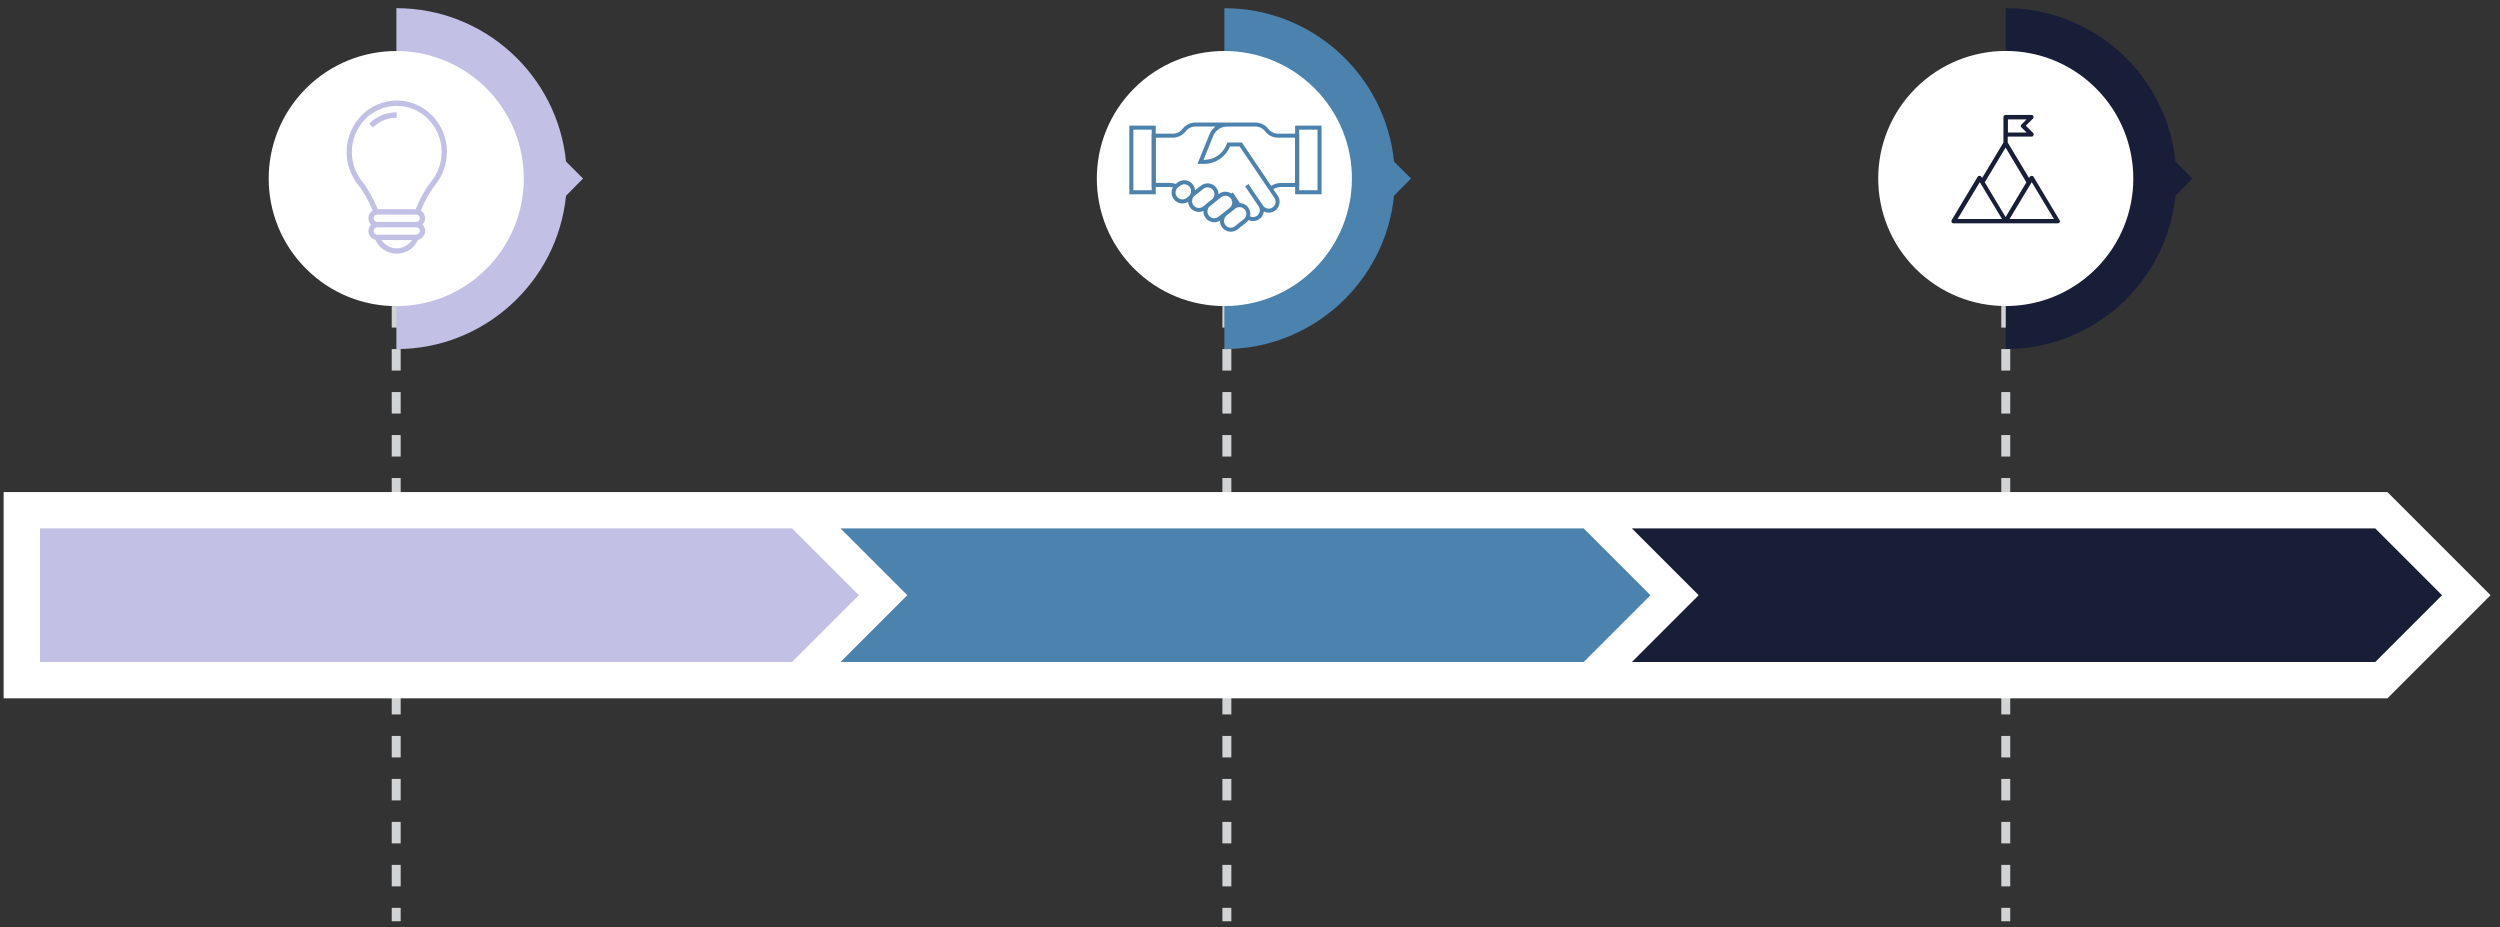
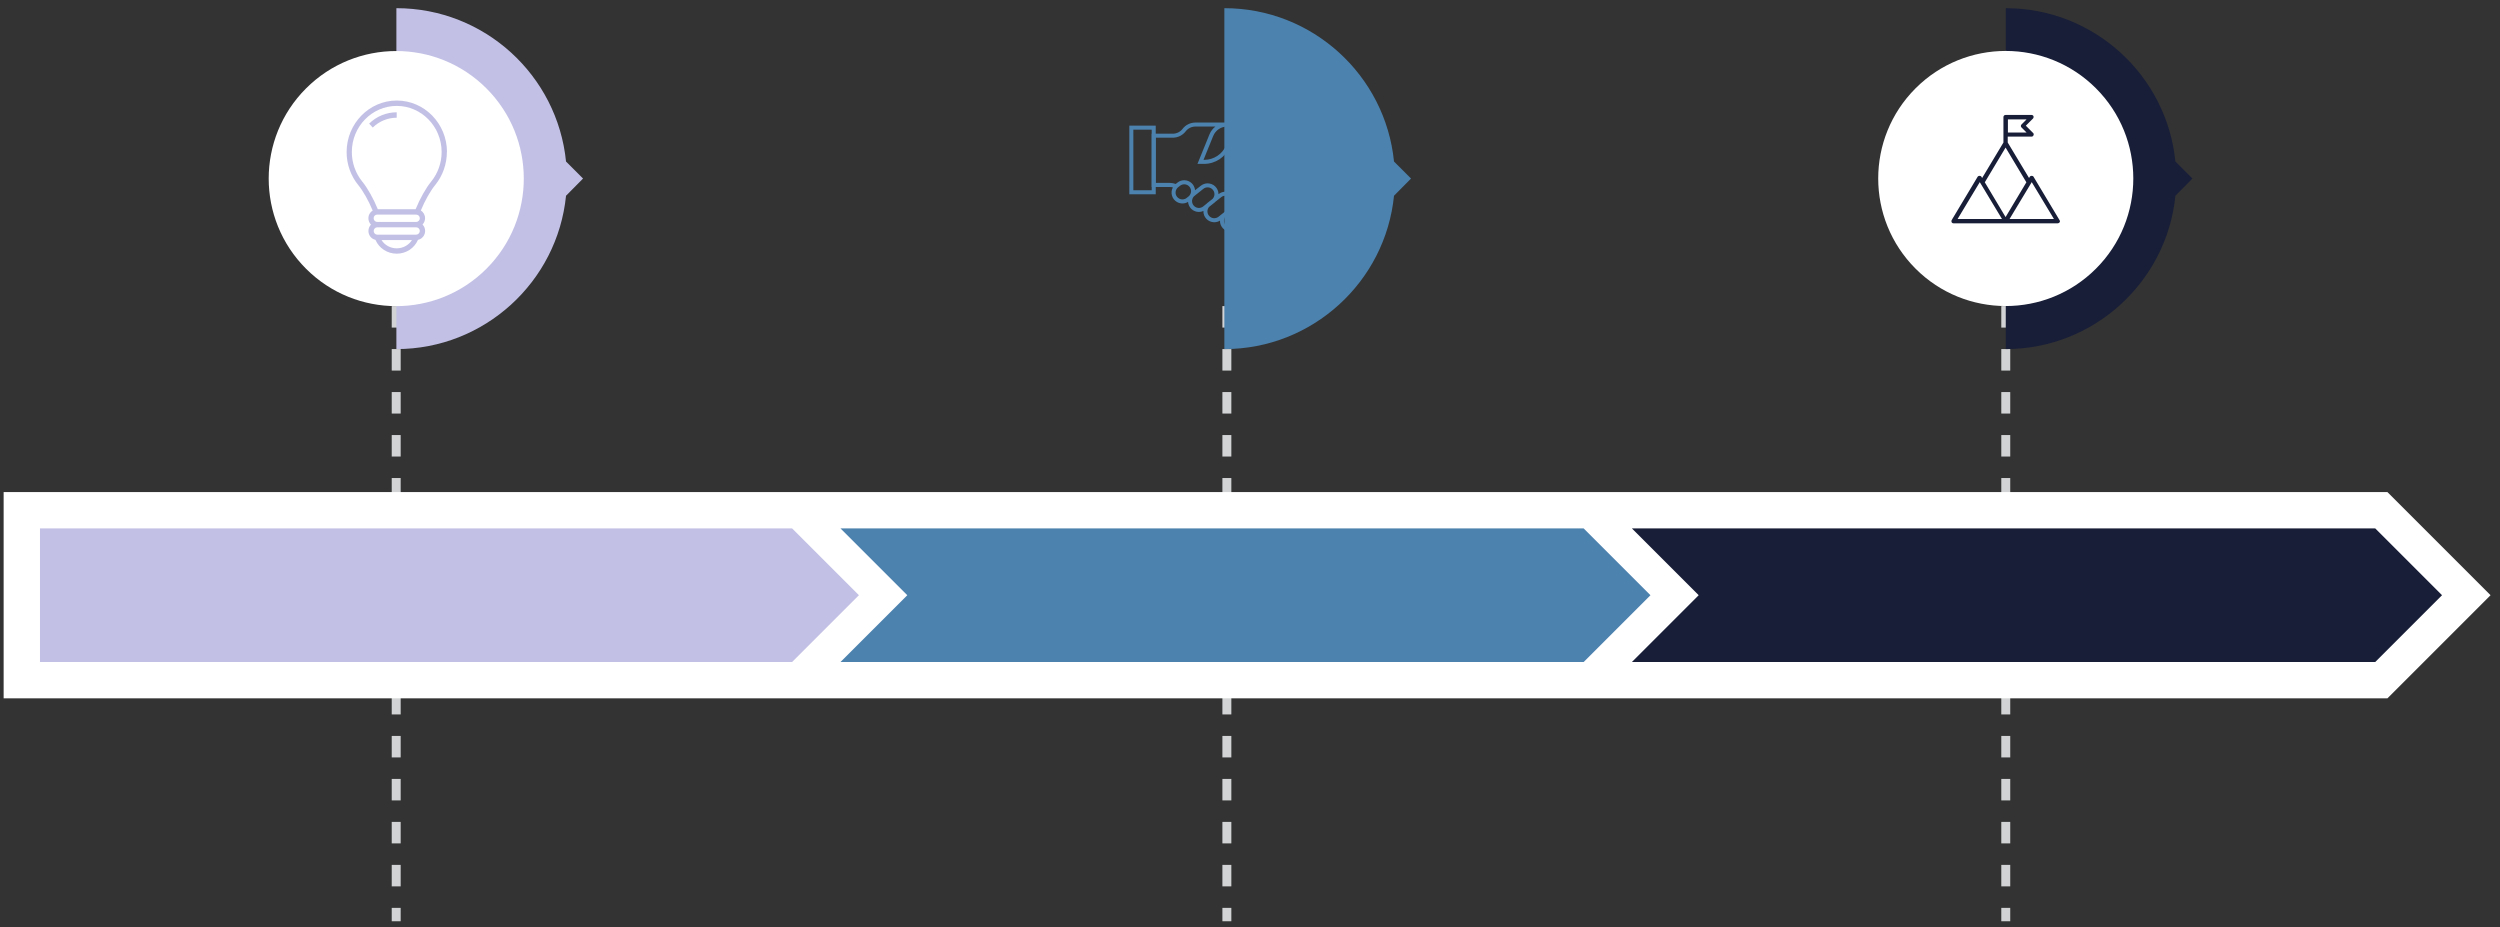
<svg xmlns="http://www.w3.org/2000/svg" xmlns:ns1="http://www.serif.com/" width="100%" height="100%" viewBox="0 0 620 230" version="1.1" xml:space="preserve" style="fill-rule:evenodd;clip-rule:evenodd;stroke-miterlimit:10;">
  <rect x="0" y="0" width="620" height="230" fill="#333333" stroke="none" />
  <g id="Group-32.svg" ns1:id="Group 32.svg" transform="matrix(1,0,0,1,298.407,114.229)">
    <g transform="matrix(1,0,0,1,-245.5,-115)">
      <clipPath id="_clip1">
        <rect x="0" y="0" width="491" height="230" />
      </clipPath>
      <g clip-path="url(#_clip1)">
        <path d="M45.351,76.682L45.351,229.243" style="fill:none;fill-rule:nonzero;stroke:rgb(209,211,212);stroke-width:2.22px;stroke-dasharray:5.33,5.33;" />
        <path d="M251.357,76.682L251.357,229.243" style="fill:none;fill-rule:nonzero;stroke:rgb(209,211,212);stroke-width:2.22px;stroke-dasharray:5.33,5.33;" />
        <path d="M444.523,76.682L444.523,229.243" style="fill:none;fill-rule:nonzero;stroke:rgb(209,211,212);stroke-width:2.22px;stroke-dasharray:5.33,5.33;" />
        <path d="M91.688,45.05L87.468,40.83C85.335,19.505 67.298,2.8 45.396,2.8L45.396,87.344C67.253,87.344 85.335,70.64 87.468,49.315L91.688,45.05Z" style="fill:rgb(194,192,229);fill-rule:nonzero;" />
        <path d="M67.728,67.426C80.081,55.073 80.081,35.045 67.728,22.692C55.376,10.339 35.348,10.339 22.995,22.692C10.642,35.045 10.642,55.073 22.995,67.426C35.348,79.779 55.376,79.779 67.728,67.426Z" style="fill:white;fill-rule:nonzero;" />
        <path d="M297.028,45.05L292.807,40.83C290.675,19.505 272.638,2.8 250.735,2.8L250.735,87.344C272.593,87.344 290.675,70.64 292.807,49.315L297.028,45.05Z" style="fill:rgb(76,130,174);fill-rule:nonzero;" />
-         <path d="M273.104,67.412C285.457,55.059 285.457,35.031 273.104,22.678C260.751,10.325 240.724,10.325 228.371,22.678C216.018,35.031 216.018,55.059 228.371,67.412C240.724,79.765 260.751,79.765 273.104,67.412Z" style="fill:white;fill-rule:nonzero;" />
        <path d="M490.816,45.05L486.595,40.83C484.463,19.505 466.426,2.8 444.523,2.8L444.523,87.344C466.381,87.344 484.463,70.64 486.595,49.315L490.816,45.05Z" style="fill:rgb(24,30,55);fill-rule:nonzero;" />
        <path d="M466.889,67.404C479.241,55.051 479.241,35.023 466.888,22.67C454.536,10.317 434.508,10.317 422.155,22.67C409.802,35.023 409.802,55.051 422.155,67.404C434.508,79.757 454.536,79.757 466.889,67.404Z" style="fill:white;fill-rule:nonzero;" />
        <path d="M457.851,55.357L451.409,44.606C451.231,44.295 450.698,44.295 450.476,44.606L450.298,44.917L445.011,36.12L445.011,34.654L450.92,34.654C451.142,34.654 451.32,34.521 451.409,34.299C451.498,34.121 451.453,33.854 451.275,33.721L449.498,31.944L451.275,30.167C451.409,30.034 451.453,29.767 451.409,29.589C451.32,29.412 451.142,29.278 450.92,29.278L444.478,29.278C444.167,29.278 443.945,29.501 443.945,29.811L443.945,36.12L438.658,44.917L438.481,44.606C438.303,44.295 437.77,44.295 437.548,44.606L431.106,55.357C431.017,55.534 431.017,55.712 431.106,55.89C431.195,56.068 431.372,56.156 431.594,56.156L457.406,56.156C457.584,56.156 457.762,56.068 457.895,55.89C457.984,55.712 457.984,55.534 457.851,55.357ZM445.056,30.389L449.676,30.389L448.432,31.633C448.21,31.855 448.21,32.166 448.432,32.388L449.676,33.632L445.056,33.632L445.056,30.389ZM432.572,55.09L438.081,45.938L443.59,55.09L432.572,55.09ZM439.325,45.983L444.478,37.364L449.632,45.983L444.478,54.602L439.325,45.983ZM445.456,55.09L450.964,45.938L456.473,55.09L445.456,55.09Z" style="fill:rgb(24,30,55);fill-rule:nonzero;" />
        <path d="M268.285,33.924L264.035,33.924C263.095,33.922 262.212,33.484 261.642,32.742C260.88,31.749 259.702,31.167 258.452,31.164L243.552,31.164C242.3,31.167 241.122,31.749 240.362,32.742C239.79,33.484 238.907,33.921 237.97,33.926L232.72,33.926L232.72,47.141L237.112,47.141C237.4,47.139 237.687,47.174 237.97,47.241C237.802,47.546 237.697,47.879 237.657,48.226C237.482,49.701 238.54,51.039 240.015,51.214C240.612,51.284 241.217,51.151 241.732,50.836C241.83,52.246 243.005,53.336 244.42,53.336C244.805,53.334 245.187,53.249 245.54,53.086C245.48,54.576 246.642,55.829 248.132,55.889L248.245,55.889C248.737,55.886 249.222,55.749 249.645,55.494C249.615,56.981 250.797,58.214 252.287,58.241L252.337,58.241C252.942,58.239 253.53,58.034 254.007,57.659L256.182,55.936C256.392,55.769 256.577,55.571 256.732,55.351C256.93,55.441 257.137,55.506 257.352,55.549C257.52,55.581 257.692,55.596 257.867,55.599C259.227,55.591 260.372,54.574 260.537,53.224C260.757,53.339 260.995,53.424 261.24,53.474C261.407,53.504 261.58,53.521 261.755,53.521C263.242,53.516 264.445,52.309 264.442,50.819C264.44,50.401 264.342,49.991 264.157,49.619L264.157,49.599L264.047,49.434C264.042,49.424 264.035,49.416 264.03,49.409C264.012,49.376 263.992,49.346 263.972,49.316L262.882,47.694C263.04,47.596 263.207,47.514 263.382,47.444C263.432,47.422 263.482,47.402 263.532,47.384C263.607,47.354 263.682,47.329 263.757,47.306C263.8,47.289 263.847,47.274 263.895,47.266C263.97,47.246 264.045,47.226 264.122,47.211C264.2,47.196 264.277,47.181 264.357,47.171C264.437,47.161 264.53,47.149 264.62,47.144C264.71,47.139 264.795,47.144 264.882,47.144L269.28,47.144L269.28,33.912L268.285,33.924ZM239,49.587C238.717,49.232 238.59,48.782 238.645,48.337C238.672,48.067 238.765,47.809 238.917,47.587C239.015,47.439 239.14,47.309 239.282,47.204L239.685,46.887L239.735,46.847C240.467,46.264 241.532,46.387 242.115,47.122C242.695,47.854 242.572,48.919 241.837,49.502L241.617,49.674L241.382,49.859C240.757,50.354 239.87,50.347 239.257,49.839C239.16,49.762 239.072,49.677 238.997,49.584L239,49.587ZM245.467,51.982C244.732,52.557 243.672,52.434 243.092,51.704C242.86,51.412 242.73,51.052 242.725,50.679L242.725,50.457C242.755,50.177 242.857,49.909 243.02,49.679C243.115,49.544 243.227,49.424 243.357,49.324L245.532,47.602C246.265,47.019 247.332,47.144 247.912,47.879C248.19,48.229 248.317,48.679 248.265,49.124C248.242,49.317 248.187,49.502 248.1,49.677C248.035,49.814 247.952,49.942 247.85,50.054L247.065,50.677L246.55,51.084C246.45,51.159 246.357,51.242 246.272,51.334L245.467,51.982ZM249.282,54.527C248.545,55.104 247.48,54.979 246.9,54.244C246.392,53.602 246.417,52.689 246.957,52.074L248.262,51.042C248.365,50.959 248.462,50.869 248.555,50.774L248.675,50.679L249.94,49.679C250.555,49.189 251.427,49.189 252.045,49.679C252.145,49.759 252.237,49.852 252.32,49.954C252.872,50.652 252.79,51.659 252.132,52.259L250.782,53.327L250.645,53.437C250.615,53.462 250.582,53.487 250.555,53.514L249.997,53.952L249.282,54.527ZM252.327,57.247C251.387,57.244 250.63,56.484 250.63,55.547C250.63,55.482 250.632,55.417 250.64,55.352C250.652,55.234 250.677,55.117 250.717,55.007C250.807,54.729 250.97,54.479 251.19,54.287L251.352,54.159L252.67,53.117L252.795,53.012L253.445,52.497C253.637,52.342 253.862,52.234 254.102,52.179C254.587,52.064 255.1,52.169 255.502,52.469C255.615,52.552 255.717,52.649 255.807,52.761L255.82,52.761C255.965,52.944 256.069,53.156 256.129,53.384C256.147,53.451 256.159,53.521 256.169,53.594C256.187,53.729 256.187,53.869 256.169,54.006C256.137,54.274 256.042,54.531 255.892,54.756L255.892,54.756C255.794,54.901 255.674,55.029 255.537,55.139L253.362,56.861C253.254,56.944 253.139,57.016 253.016,57.076C252.801,57.179 252.566,57.236 252.329,57.244L252.327,57.247ZM262.69,52.227C261.915,52.749 260.862,52.547 260.337,51.774L260.13,51.467C260.13,51.444 260.102,51.422 260.087,51.399L259.587,50.679L259.36,50.344L258.912,49.679L257.162,47.089L256.71,46.419L255.88,46.979L256.332,47.649L257.705,49.679L258.38,50.679L259.245,51.959C259.767,52.734 259.562,53.787 258.787,54.312C258.412,54.562 257.957,54.654 257.514,54.569C257.372,54.542 257.237,54.497 257.109,54.434C257.132,54.334 257.149,54.234 257.162,54.137C257.244,53.432 257.044,52.722 256.607,52.167L256.607,52.152C256.119,51.537 255.389,51.164 254.607,51.134L254.299,50.677L253.084,48.877L252.834,48.514L252.482,48.764C251.509,48.122 250.237,48.177 249.324,48.899L249.284,48.929C249.277,47.439 248.062,46.237 246.572,46.244C245.969,46.247 245.387,46.449 244.914,46.822L243.467,47.949C243.352,46.547 242.184,45.467 240.779,45.467C240.172,45.467 239.584,45.672 239.109,46.049L238.676,46.389C238.171,46.212 237.639,46.122 237.106,46.124L233.707,46.124L233.707,34.919L237.957,34.919C239.207,34.914 240.385,34.329 241.147,33.339C241.717,32.594 242.6,32.157 243.54,32.157L248.51,32.157C247.875,32.649 247.377,33.297 247.065,34.037L244.065,41.414L245.717,41.414C248.485,41.414 250.987,39.762 252.075,37.217L252.12,37.102L254.532,37.102L259.992,45.184L261.215,46.994L261.742,47.774L262.742,49.257L263.02,49.667L263.155,49.862C263.235,49.982 263.3,50.112 263.35,50.249C263.362,50.289 263.375,50.329 263.387,50.372C263.387,50.399 263.402,50.424 263.407,50.452C263.419,50.519 263.429,50.589 263.437,50.662C263.489,51.279 263.202,51.877 262.687,52.222L262.69,52.227ZM268.28,46.139L264.687,46.139C264.55,46.139 264.41,46.157 264.272,46.174L264.095,46.202C264.057,46.204 264.022,46.212 263.99,46.222L263.882,46.242C263.812,46.257 263.742,46.272 263.675,46.292C263.557,46.322 263.44,46.357 263.327,46.397C263.265,46.417 263.202,46.442 263.142,46.464L262.985,46.527L262.925,46.554C262.815,46.604 262.707,46.657 262.602,46.714C262.542,46.742 262.484,46.774 262.429,46.812L262.332,46.869L255.082,36.102L251.462,36.102L251.167,36.832C250.237,39.007 248.099,40.417 245.734,40.414L245.567,40.414L247.962,34.507L247.984,34.459C248.564,33.059 249.929,32.152 251.444,32.157L258.444,32.157C259.382,32.159 260.264,32.594 260.839,33.339C261.597,34.329 262.777,34.914 264.027,34.917L268.277,34.917L268.28,46.139Z" style="fill:rgb(76,130,174);fill-rule:nonzero;" />
        <path d="M227.165,31.927L227.165,48.954L233.715,48.954L233.715,31.927L227.165,31.927ZM232.715,47.954L228.165,47.954L228.165,32.927L232.715,32.927L232.715,47.954Z" style="fill:rgb(76,130,174);fill-rule:nonzero;" />
        <path d="M268.285,31.927L268.285,48.954L274.835,48.954L274.835,31.927L268.285,31.927ZM273.835,47.954L269.285,47.954L269.285,32.927L273.835,32.927L273.835,47.954Z" style="fill:rgb(76,130,174);fill-rule:nonzero;" />
        <g>
          <path d="M57.945,38.486C57.945,31.434 52.36,25.704 45.494,25.704C38.632,25.704 33.053,31.438 33.053,38.486C33.053,41.478 34.083,44.392 35.953,46.679C37.157,48.152 38.525,50.592 39.514,52.985C38.878,53.377 38.456,54.084 38.456,54.897C38.456,55.515 38.699,56.073 39.092,56.482C38.705,56.886 38.462,57.438 38.462,58.05C38.462,59.13 39.208,60.039 40.208,60.253C41.086,62.319 43.145,63.685 45.48,63.685C47.816,63.685 49.868,62.313 50.753,60.253C51.759,60.051 52.526,59.136 52.526,58.044C52.526,57.42 52.277,56.862 51.884,56.453C52.266,56.043 52.508,55.491 52.508,54.879C52.508,54.066 52.086,53.365 51.461,52.967C52.444,50.575 53.82,48.128 55.023,46.655C56.89,44.357 57.919,41.448 57.919,38.456L57.945,38.486ZM50.331,54C50.816,54 51.209,54.404 51.209,54.903C51.209,55.402 50.81,55.805 50.325,55.805L40.638,55.805C40.146,55.805 39.753,55.396 39.753,54.897C39.753,54.392 40.146,53.989 40.632,53.989L50.315,53.989L50.331,54ZM45.486,62.355C43.902,62.355 42.497,61.553 41.711,60.312L49.255,60.312C48.469,61.559 47.058,62.355 45.48,62.355L45.486,62.355ZM50.336,58.964L40.653,58.964C40.161,58.964 39.768,58.554 39.768,58.056C39.768,57.551 40.161,57.147 40.647,57.147L50.327,57.147C50.813,57.147 51.206,57.551 51.206,58.05C51.2,58.549 50.807,58.952 50.321,58.952L50.336,58.964ZM50.186,52.647L40.781,52.647C39.741,50.082 38.255,47.416 36.942,45.811C35.269,43.757 34.348,41.156 34.348,38.473C34.348,32.161 39.338,27.037 45.482,27.037C51.622,27.037 56.617,32.167 56.617,38.473C56.617,41.151 55.692,43.751 54.021,45.806C52.703,47.409 51.217,50.076 50.177,52.641L50.186,52.647ZM38.637,31.428C40.487,29.617 42.916,28.619 45.475,28.619L45.475,29.967C43.256,29.967 41.145,30.828 39.538,32.402L38.631,31.422L38.637,31.428Z" style="fill:rgb(194,192,229);fill-rule:nonzero;" />
        </g>
      </g>
    </g>
  </g>
  <g id="Group-31.svg" ns1:id="Group 31.svg" transform="matrix(1,0,0,1,309.404,147.489)">
    <g transform="matrix(1,0,0,1,-308.5,-26)">
      <clipPath id="_clip2">
        <rect x="0" y="0" width="617" height="52" />
      </clipPath>
      <g clip-path="url(#_clip2)">
        <path d="M591.173,0.545L-0.001,0.545L-0.001,51.703L591.173,51.703L616.752,26.124L591.173,0.545Z" style="fill:white;fill-rule:nonzero;" />
        <path d="M212.106,26.125L195.538,42.693L9.01,42.693L9.01,9.556L195.538,9.556L212.106,26.125Z" style="fill:rgb(194,192,229);fill-rule:nonzero;" />
        <path d="M408.412,26.125L391.843,42.693L207.536,42.693L224.105,26.125L207.536,9.556L391.843,9.556L408.412,26.125Z" style="fill:rgb(76,130,174);fill-rule:nonzero;" />
        <path d="M604.72,26.125L588.151,42.693L403.801,42.693L420.37,26.125L403.801,9.556L588.151,9.556L604.72,26.125Z" style="fill:rgb(24,30,55);fill-rule:nonzero;" />
      </g>
    </g>
  </g>
</svg>